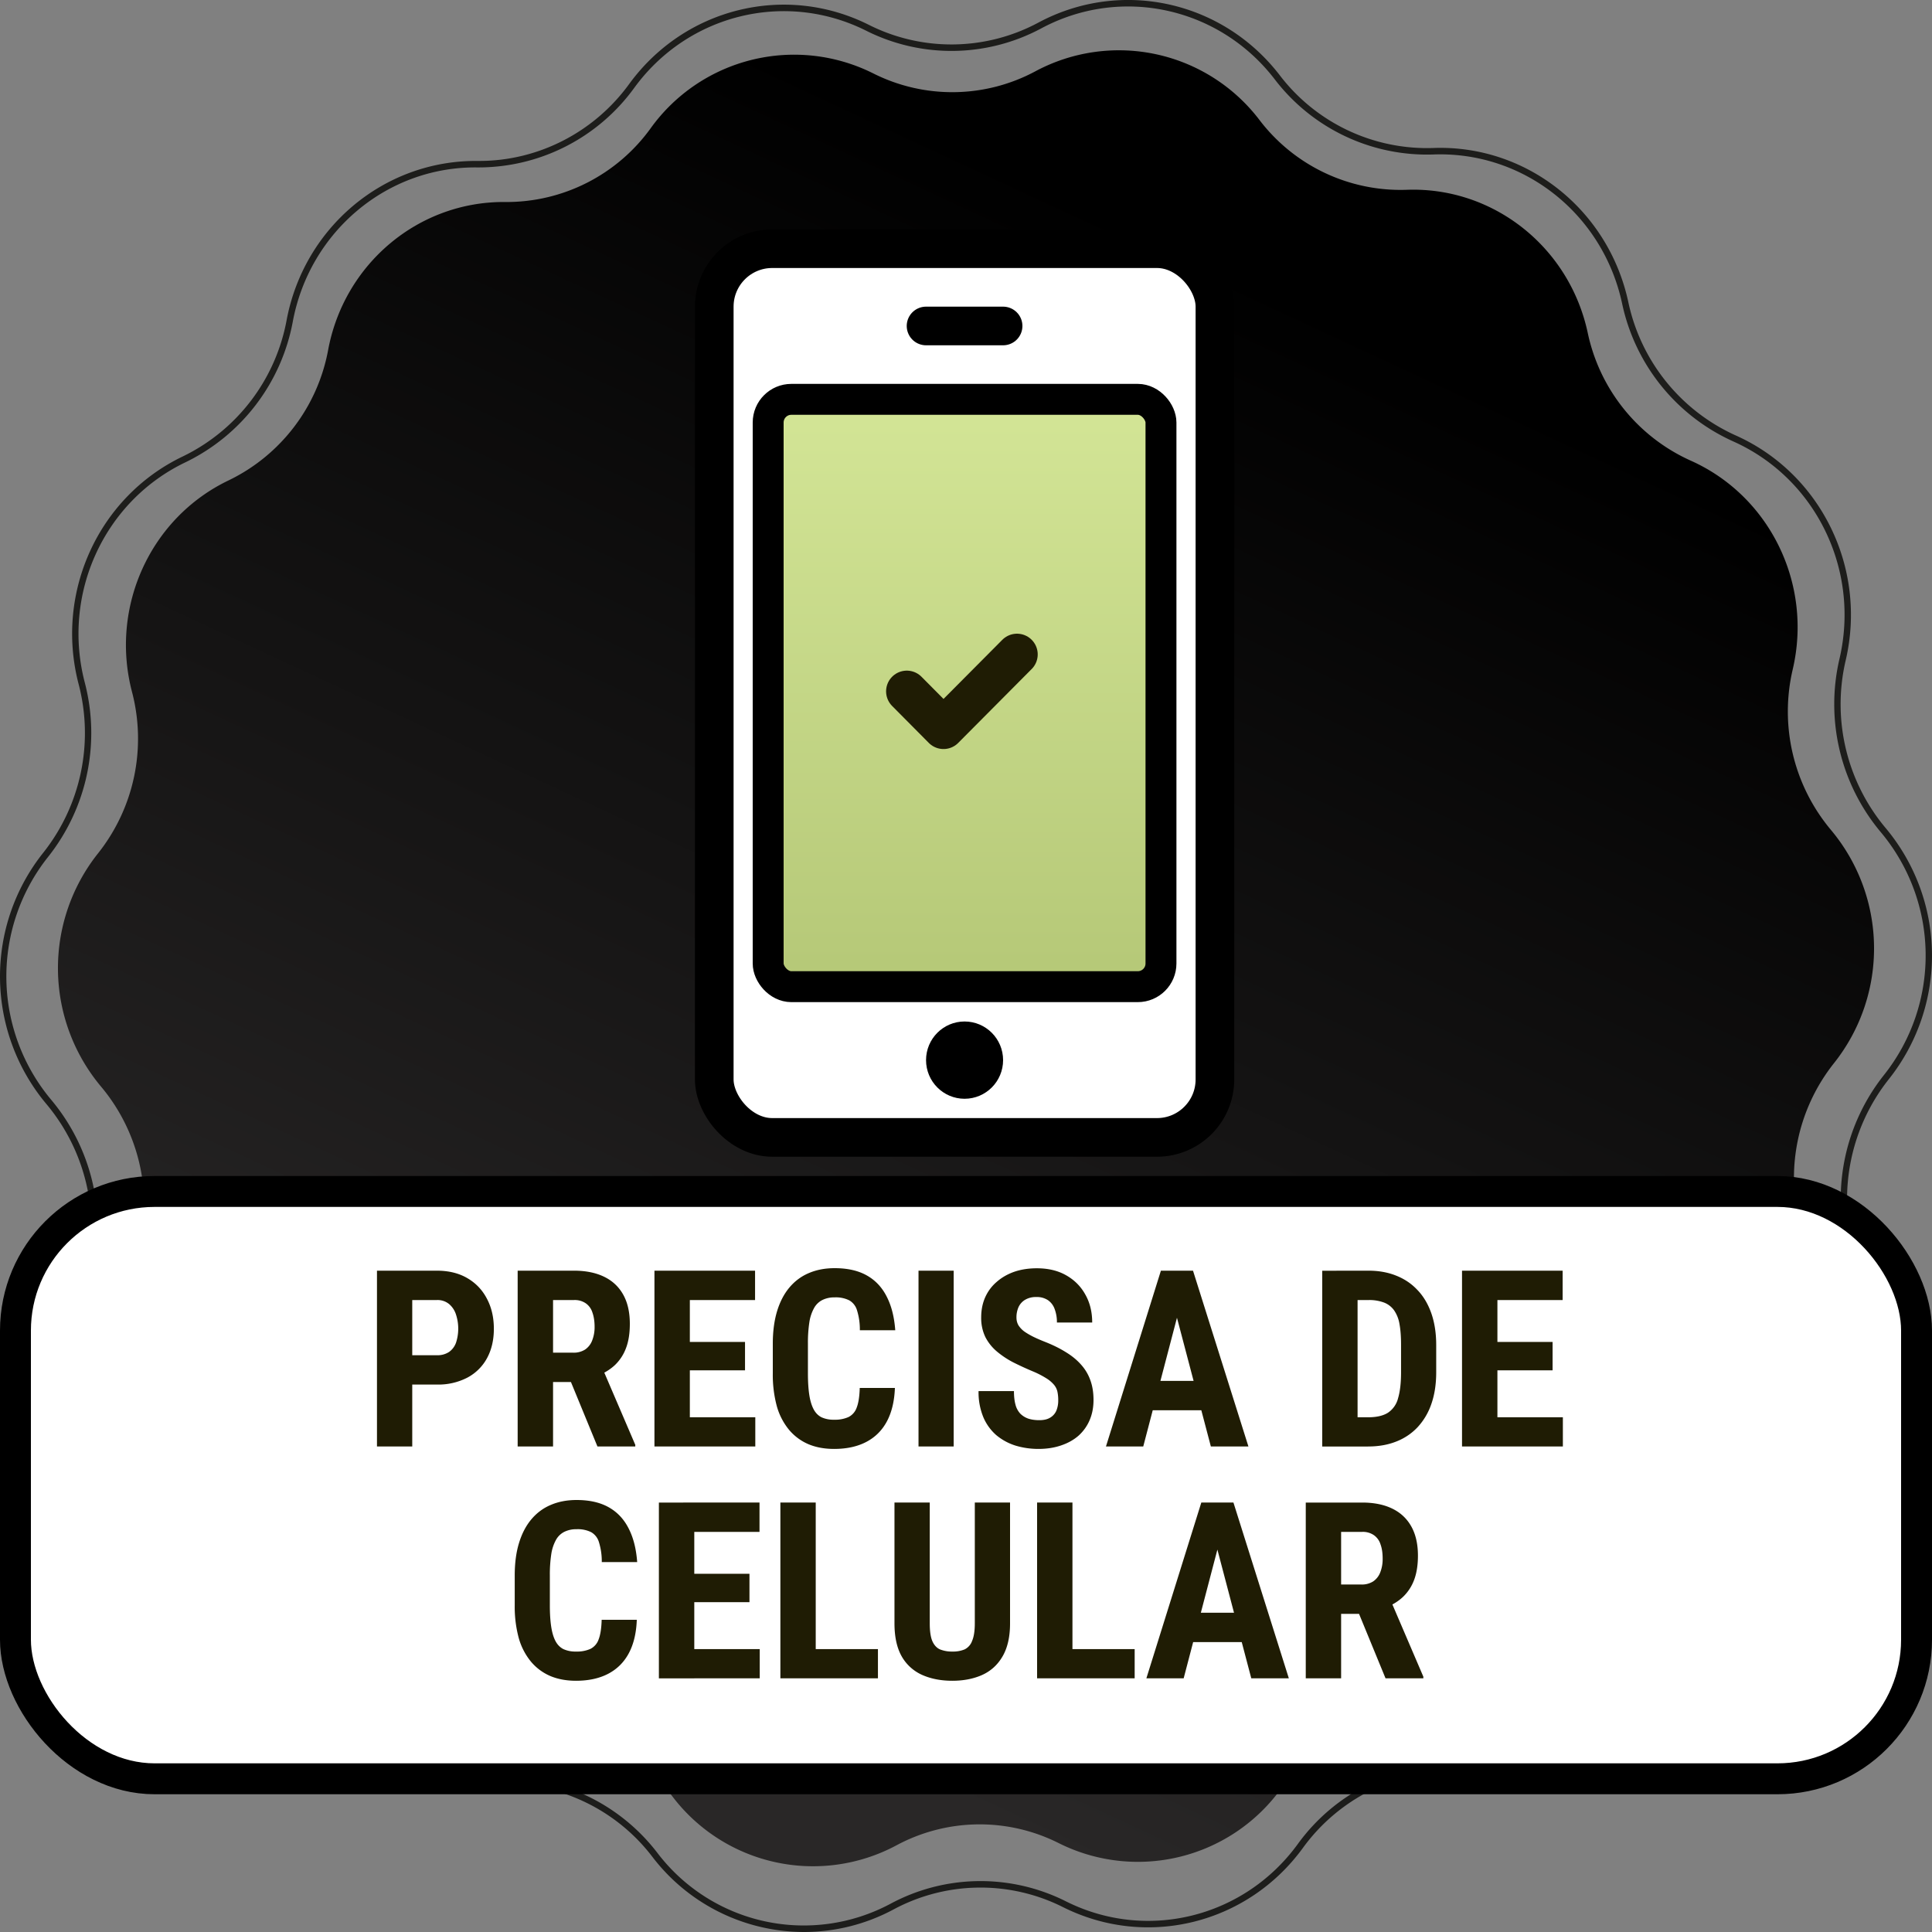
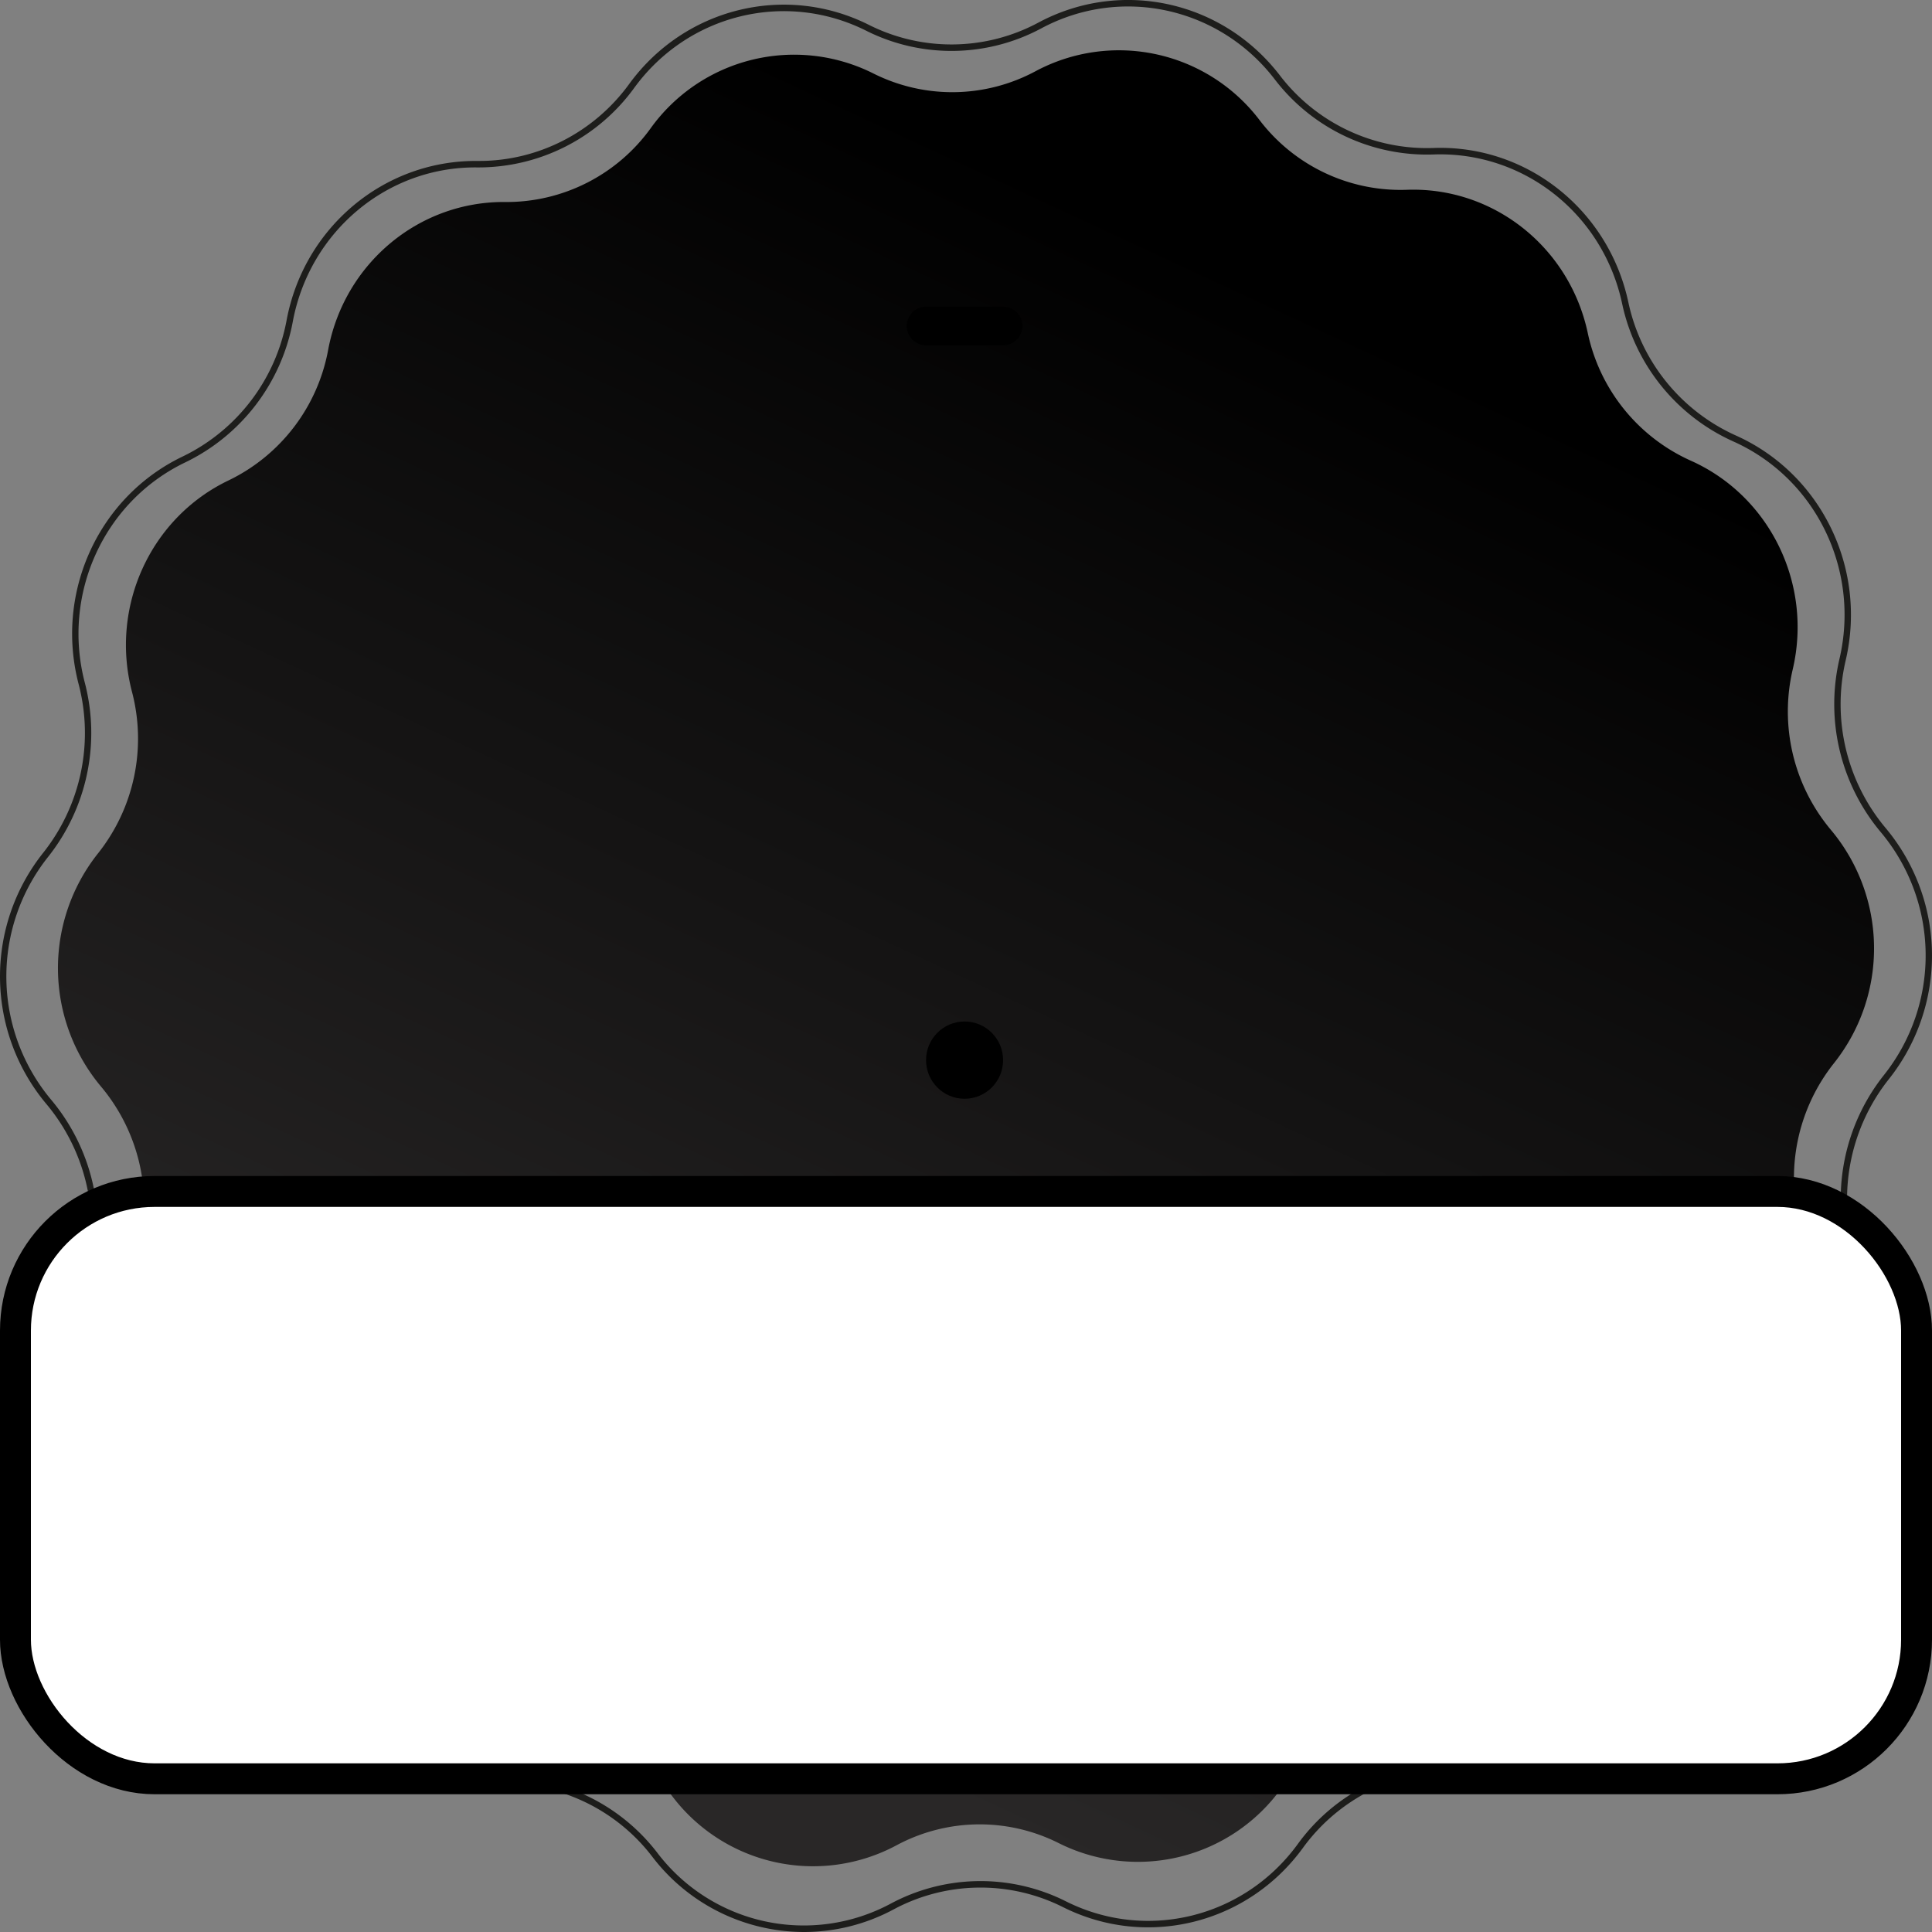
<svg xmlns="http://www.w3.org/2000/svg" viewBox="0 0 50 50" width="50" height="50" fill="none">
  <rect x="0" y="0" width="50" height="50" fill="#808080" stroke="none" />
  <path fill-rule="evenodd" clip-rule="evenodd" d="M13.082 45.999c1.526 0 2.983.72 3.927 1.948a4.76 4.76 0 0 0 6.043 1.319 4.92 4.92 0 0 1 4.529-.062c2.092 1.052 4.618.428 6.006-1.481a4.972 4.972 0 0 1 4.1-2.056c2.314 0 4.3-1.67 4.734-3.988a5.075 5.075 0 0 1 2.777-3.642c2.111-1.01 3.208-3.41 2.607-5.704a5.158 5.158 0 0 1 .949-4.508 4.971 4.971 0 0 0-.082-6.292 5.154 5.154 0 0 1-1.067-4.48c.541-2.311-.618-4.68-2.755-5.632a5.068 5.068 0 0 1-2.87-3.566c-.498-2.321-2.549-3.943-4.884-3.857a4.963 4.963 0 0 1-4.106-1.945C31.553.182 29.011-.373 26.947.735a4.92 4.92 0 0 1-4.528.061C20.326-.254 17.8.368 16.412 2.277a4.982 4.982 0 0 1-4.054 2.056c-2.33-.03-4.343 1.654-4.78 3.988a5.075 5.075 0 0 1-2.776 3.642c-2.112 1.01-3.208 3.41-2.607 5.705a5.16 5.16 0 0 1-.95 4.508 4.97 4.97 0 0 0 .083 6.29 5.155 5.155 0 0 1 1.066 4.482c-.54 2.31.618 4.679 2.756 5.631a5.07 5.07 0 0 1 2.87 3.566c.485 2.262 2.448 3.86 4.706 3.86.059 0 .118 0 .177-.003l.179-.003M20.807 50a4.947 4.947 0 0 1-3.927-1.95 4.798 4.798 0 0 0-3.97-1.88 5.323 5.323 0 0 1-.183.003c-2.336 0-4.366-1.653-4.867-3.992a4.902 4.902 0 0 0-2.776-3.448c-2.21-.985-3.409-3.435-2.85-5.824a4.986 4.986 0 0 0-1.03-4.333 5.14 5.14 0 0 1-.086-6.506 4.99 4.99 0 0 0 .918-4.36c-.622-2.373.512-4.854 2.696-5.898a4.908 4.908 0 0 0 2.685-3.523c.448-2.396 2.503-4.124 4.895-4.124h.094c1.522 0 2.967-.74 3.874-1.987C17.716.203 20.328-.442 22.492.646a4.757 4.757 0 0 0 4.379-.06c2.135-1.145 4.763-.572 6.25 1.363a4.795 4.795 0 0 0 3.97 1.881c2.409-.09 4.535 1.589 5.05 3.989a4.901 4.901 0 0 0 2.775 3.448c2.21.985 3.409 3.435 2.85 5.824a4.985 4.985 0 0 0 1.03 4.333 5.141 5.141 0 0 1 .086 6.506 4.988 4.988 0 0 0-.918 4.36c.622 2.373-.512 4.854-2.696 5.898a4.908 4.908 0 0 0-2.685 3.523c-.448 2.397-2.503 4.124-4.895 4.124h-.094c-1.522 0-2.968.74-3.874 1.988-1.436 1.974-4.048 2.618-6.212 1.532a4.757 4.757 0 0 0-4.379.059 4.906 4.906 0 0 1-2.322.586" fill="#1D1D1B" />
  <path fill-rule="evenodd" clip-rule="evenodd" d="M46.584 31.696c.576 2.2-.477 4.504-2.501 5.472a4.694 4.694 0 0 0-2.576 3.379c-.418 2.236-2.349 3.847-4.585 3.825a4.596 4.596 0 0 0-3.76 1.907A4.572 4.572 0 0 1 27.4 47.7a4.55 4.55 0 0 0-4.2.057 4.57 4.57 0 0 1-5.797-1.264 4.59 4.59 0 0 0-3.81-1.805c-2.234.083-4.206-1.475-4.683-3.7a4.689 4.689 0 0 0-2.663-3.308c-2.048-.913-3.161-3.187-2.643-5.402a4.77 4.77 0 0 0-.989-4.157 4.772 4.772 0 0 1-.079-6.035 4.772 4.772 0 0 0 .88-4.181c-.576-2.2.477-4.505 2.501-5.473a4.695 4.695 0 0 0 2.576-3.379c.418-2.236 2.349-3.847 4.585-3.825a4.597 4.597 0 0 0 3.76-1.907A4.572 4.572 0 0 1 22.6 1.9a4.55 4.55 0 0 0 4.2-.057 4.57 4.57 0 0 1 5.797 1.265 4.591 4.591 0 0 0 3.81 1.804c2.234-.082 4.206 1.476 4.683 3.7a4.688 4.688 0 0 0 2.663 3.308c2.048.913 3.161 3.188 2.643 5.402a4.77 4.77 0 0 0 .989 4.157 4.772 4.772 0 0 1 .079 6.035 4.771 4.771 0 0 0-.88 4.182z" fill="url(#a)" />
  <rect x=".4" y="30.835" width="49.2" height="15.2" rx="3.6" fill="#fff" />
-   <path d="M11.306 35.832h-.931v-.759h.928a.54.54 0 0 0 .322-.087.5.5 0 0 0 .178-.241 1.179 1.179 0 0 0 0-.719.591.591 0 0 0-.178-.275.467.467 0 0 0-.319-.106h-.637v3.79h-.913v-4.55h1.55c.307 0 .57.065.79.194.222.13.39.308.507.535.119.225.178.483.178.775 0 .291-.06.545-.178.762a1.235 1.235 0 0 1-.51.503 1.629 1.629 0 0 1-.787.178zm2.09-2.947h1.46c.304 0 .564.053.778.157.215.104.38.258.494.462.115.205.172.457.172.757 0 .245-.033.456-.1.63a1.169 1.169 0 0 1-.284.435c-.123.115-.27.206-.441.275l-.278.166h-1.184l-.004-.76h.822a.547.547 0 0 0 .31-.08.494.494 0 0 0 .184-.235.937.937 0 0 0 .063-.356c0-.144-.02-.267-.057-.37a.454.454 0 0 0-.172-.237.502.502 0 0 0-.303-.084h-.543v3.79h-.916v-4.55zm2.066 4.55-.834-2.028.96-.003.853 1.988v.043h-.978zm4.085-.756v.756h-1.978v-.756h1.978zm-1.694-3.794v4.55h-.916v-4.55h.916zm1.428 1.844v.735H17.57v-.735h1.712zm.26-1.843v.759h-1.972v-.76h1.972zm2.709 3.034h.91c-.013.342-.082.63-.207.865-.125.234-.303.411-.534.532-.23.12-.506.181-.832.181-.252 0-.476-.042-.671-.125a1.343 1.343 0 0 1-.5-.375 1.67 1.67 0 0 1-.313-.61 3.108 3.108 0 0 1-.103-.84v-.772c0-.317.037-.597.11-.84.074-.244.18-.448.318-.613.14-.167.307-.292.503-.375.198-.085.421-.128.669-.128.331 0 .608.062.831.187.223.125.395.308.516.547.123.238.197.528.222.872h-.916a1.666 1.666 0 0 0-.072-.51.44.44 0 0 0-.2-.262.776.776 0 0 0-.381-.078.691.691 0 0 0-.313.066.504.504 0 0 0-.215.203 1.09 1.09 0 0 0-.125.369 3.5 3.5 0 0 0-.038.556v.778c0 .215.012.398.035.55.023.15.06.273.11.369.05.096.117.165.202.21a.74.74 0 0 0 .331.065.852.852 0 0 0 .372-.069.43.43 0 0 0 .213-.247c.046-.119.072-.287.078-.506zm2.431-3.035v4.55h-.91v-4.55h.91zm2.706 3.354a1.04 1.04 0 0 0-.021-.222.42.42 0 0 0-.094-.185.832.832 0 0 0-.203-.168 2.351 2.351 0 0 0-.344-.175 8.239 8.239 0 0 1-.49-.225 2.3 2.3 0 0 1-.429-.282 1.22 1.22 0 0 1-.303-.375 1.133 1.133 0 0 1-.11-.512c0-.192.035-.366.104-.522.07-.156.17-.29.3-.4.129-.113.28-.199.453-.26.175-.06.37-.09.584-.09.292 0 .544.06.757.181.214.121.38.287.496.497.12.21.179.452.179.725h-.913a.95.95 0 0 0-.056-.34.471.471 0 0 0-.172-.235.516.516 0 0 0-.306-.084.542.542 0 0 0-.29.072.428.428 0 0 0-.17.19.652.652 0 0 0-.053.269c0 .075.018.143.053.203a.613.613 0 0 0 .153.16c.065.045.141.09.229.134.09.044.187.086.293.128.207.081.389.17.547.269.159.096.29.204.397.325.106.118.187.253.24.403.055.15.082.32.082.512 0 .19-.033.363-.1.52-.065.153-.16.287-.284.4-.125.11-.276.195-.454.255-.174.06-.37.091-.587.091-.21 0-.41-.03-.597-.087a1.458 1.458 0 0 1-.497-.272 1.278 1.278 0 0 1-.334-.466 1.696 1.696 0 0 1-.122-.672h.916c0 .138.013.255.04.353a.535.535 0 0 0 .125.232.55.55 0 0 0 .207.128c.083.027.178.04.284.04.12 0 .216-.023.287-.069a.384.384 0 0 0 .157-.184.693.693 0 0 0 .046-.262zm3.179-2.541-.979 3.737h-.965l1.422-4.55h.603l-.081.813zm.771 3.737-.984-3.737-.09-.813h.612l1.434 4.55h-.971zm.035-1.696v.759h-2.053v-.76h2.053zm4.034 1.697h-.803l.006-.757h.797c.221 0 .393-.04.516-.119a.637.637 0 0 0 .26-.375c.051-.17.077-.394.077-.671v-.71c0-.21-.013-.388-.04-.534a.872.872 0 0 0-.138-.356.571.571 0 0 0-.26-.203 1.083 1.083 0 0 0-.402-.066h-.831v-.76h.83c.263 0 .502.043.716.129.215.085.4.21.553.375.155.162.273.363.357.603.083.24.125.512.125.819v.703c0 .308-.042.58-.125.818a1.683 1.683 0 0 1-.356.603 1.5 1.5 0 0 1-.554.372c-.216.086-.459.128-.728.128zm-.272-4.55v4.55h-.915v-4.55h.915zm5.313 3.793v.756h-1.978v-.756h1.978zm-1.694-3.794v4.55h-.916v-4.55h.916zm1.428 1.844v.735H38.47v-.735h1.712zm.26-1.843v.759h-1.972v-.76h1.972zM15.57 41.92h.91c-.012.342-.081.63-.206.865-.125.234-.303.411-.534.532-.23.12-.507.181-.832.181-.252 0-.476-.042-.671-.125a1.343 1.343 0 0 1-.5-.375 1.668 1.668 0 0 1-.313-.61 3.108 3.108 0 0 1-.103-.84v-.772c0-.317.036-.597.11-.84.074-.244.18-.448.318-.613.14-.167.307-.292.503-.375.198-.085.421-.128.669-.128.331 0 .608.062.831.187.223.125.395.308.516.547.123.238.197.528.222.872h-.916a1.669 1.669 0 0 0-.072-.51.44.44 0 0 0-.2-.262.776.776 0 0 0-.381-.078.69.69 0 0 0-.313.066.504.504 0 0 0-.215.203 1.088 1.088 0 0 0-.125.369 3.5 3.5 0 0 0-.038.556v.778c0 .215.012.398.035.55.023.15.059.273.109.369.05.096.118.165.203.21a.74.74 0 0 0 .331.065.852.852 0 0 0 .372-.069.43.43 0 0 0 .213-.247c.046-.119.072-.287.078-.506zm4.092.76v.755h-1.979v-.756h1.979zm-1.694-3.794v4.55h-.916v-4.55h.916zm1.428 1.843v.735h-1.713v-.735h1.713zm.26-1.843v.759h-1.973v-.76h1.972zm3.065 3.793v.756h-1.89v-.756h1.89zm-1.61-3.794v4.55h-.915v-4.55h.916zm4.116 0h.913v3.126c0 .35-.065.635-.194.856-.127.219-.303.379-.528.481-.225.1-.483.15-.772.15-.292 0-.551-.05-.778-.15a1.144 1.144 0 0 1-.532-.481c-.125-.221-.187-.506-.187-.856v-3.126h.913v3.126c0 .197.021.35.065.456.046.106.112.179.197.218a.817.817 0 0 0 .322.057.78.78 0 0 0 .319-.056.39.39 0 0 0 .193-.22c.046-.105.07-.258.07-.456v-3.124zm4.138 3.794v.756h-1.891v-.756h1.89zm-1.61-3.794v4.55h-.915v-4.55h.915zm3.857.813-.979 3.737h-.965l1.422-4.55h.603l-.081.813zm.771 3.737-.984-3.737-.09-.813h.612l1.434 4.55h-.972zm.035-1.696v.759h-2.053v-.76h2.053zm1.375-2.853h1.46c.303 0 .563.052.777.156.215.104.38.258.494.462.115.205.172.457.172.757 0 .245-.034.456-.1.63a1.169 1.169 0 0 1-.285.435c-.122.115-.27.206-.44.275l-.278.166h-1.185l-.003-.76h.822a.547.547 0 0 0 .31-.08.495.495 0 0 0 .184-.235.94.94 0 0 0 .062-.356c0-.144-.018-.267-.056-.37a.454.454 0 0 0-.172-.237.502.502 0 0 0-.303-.084h-.544v3.79h-.915v-4.55zm2.065 4.55-.834-2.029.96-.003.852 1.988v.043h-.978z" fill="#1F1C04" />
  <rect x=".4" y="30.835" width="49.2" height="15.2" rx="3.6" stroke="#000" stroke-width=".8" />
-   <rect x="18.485" y="6.436" width="12.957" height="23" rx="1.5" fill="#fff" stroke="#000" />
-   <rect x="19.88" y="10.335" width="10.166" height="15.2" rx=".6" fill="url(#b)" stroke="#000" stroke-width=".8" />
  <path d="M23.966 8.436h1.994" stroke="#000" stroke-linecap="round" />
  <ellipse cx="24.963" cy="27.436" rx=".997" ry="1" fill="#000" />
-   <path d="m26.32 16.936-1.902 1.913-.95-.957" stroke="#1F1C04" stroke-width="1.072" stroke-linecap="round" stroke-linejoin="round" />
  <defs>
    <linearGradient id="a" x1="32" y1="7" x2="15.5" y2="42.5" gradientUnits="userSpaceOnUse">
      <stop />
      <stop offset="1" stop-color="#292727" />
    </linearGradient>
    <linearGradient id="b" x1="24.963" y1="9.936" x2="24.963" y2="25.936" gradientUnits="userSpaceOnUse">
      <stop stop-color="#D4E697" />
      <stop offset="1" stop-color="#B4C776" />
    </linearGradient>
  </defs>
</svg>